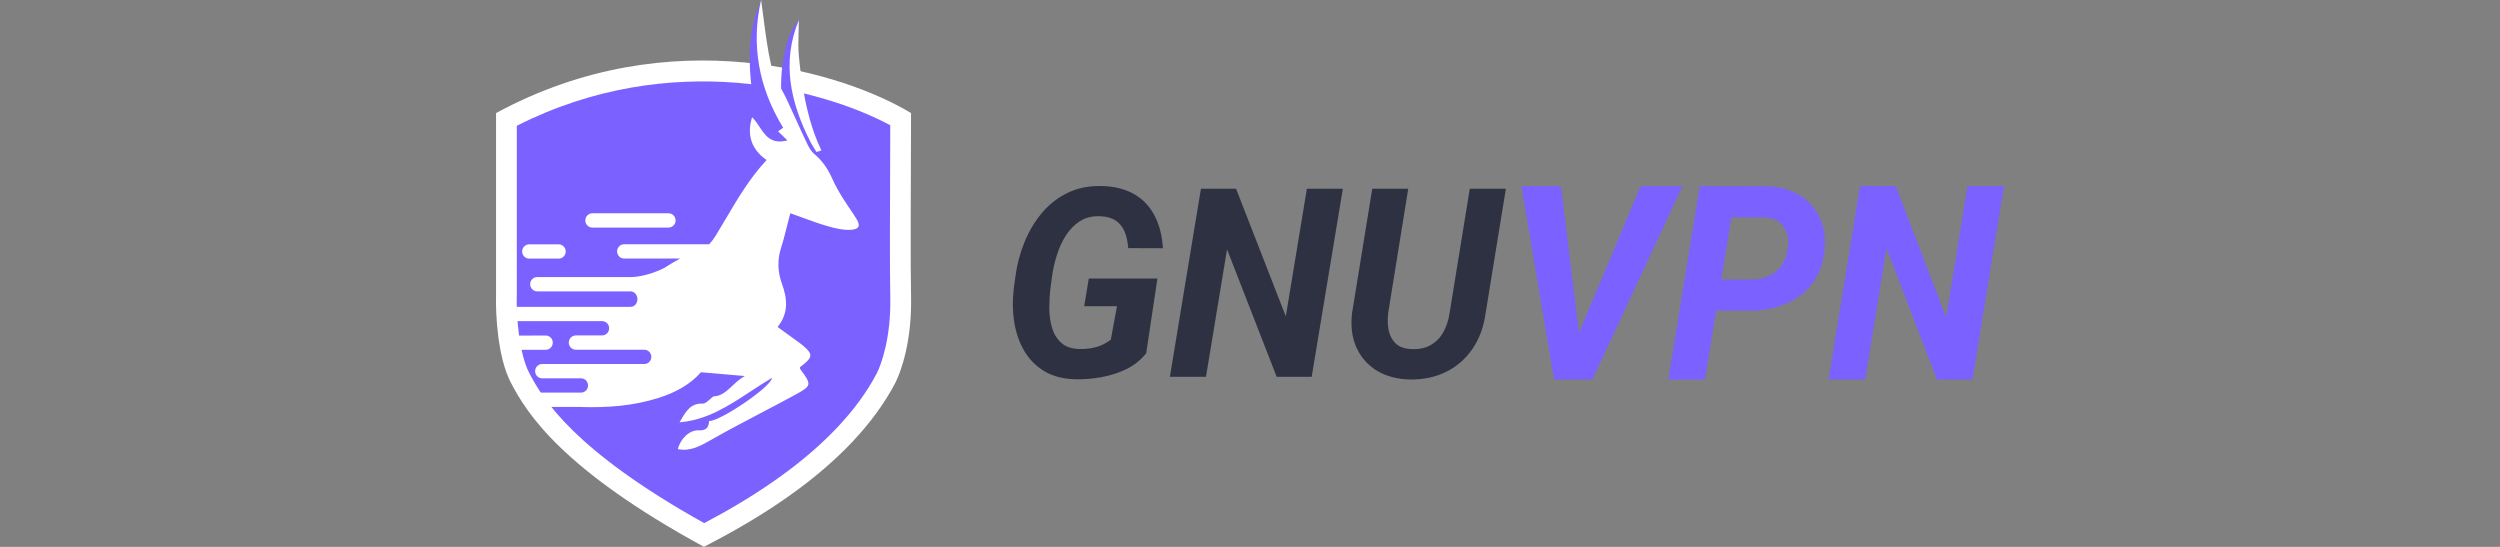
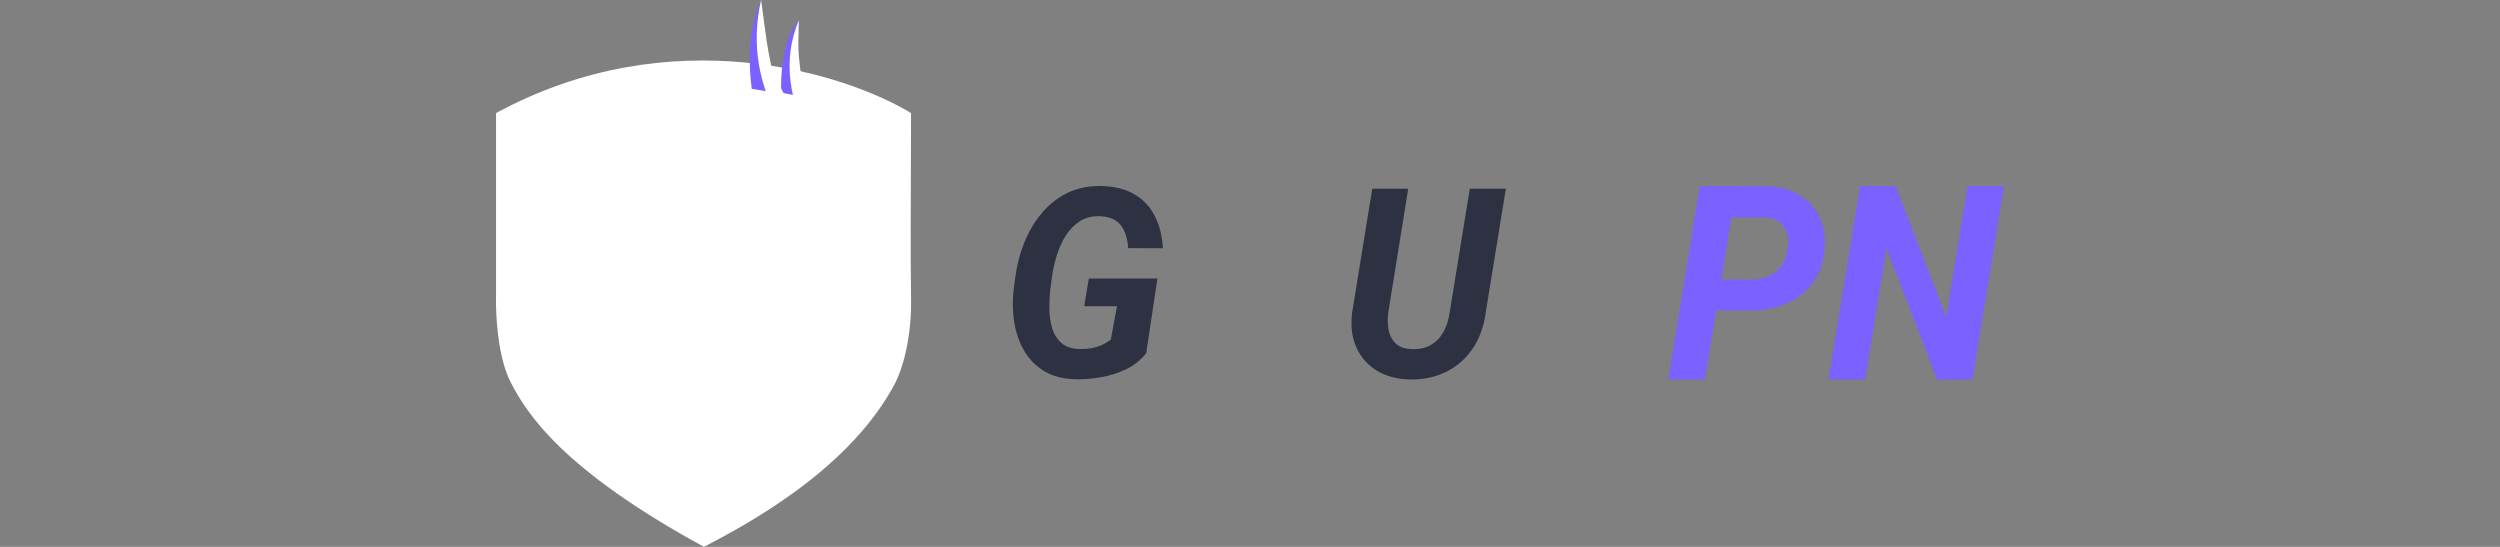
<svg xmlns="http://www.w3.org/2000/svg" id="a" viewBox="0 0 640 140">
  <rect x="0" y="0" width="640" height="140" fill="#808080" stroke="none" />
  <path d="M296.3,71.3l-2.87,19.11c-1.37,1.74-3.07,3.11-5.11,4.1-2.02,.97-4.15,1.65-6.4,2.05-2.25,.4-4.39,.57-6.43,.53-3.13-.04-5.8-.71-8.01-1.98-2.19-1.3-3.93-3.04-5.24-5.22-1.28-2.18-2.14-4.64-2.59-7.37-.44-2.76-.48-5.62-.13-8.6l.41-3.01c.4-3.09,1.17-6.03,2.3-8.83,1.14-2.82,2.62-5.32,4.45-7.51,1.83-2.2,4.02-3.92,6.56-5.16,2.54-1.26,5.44-1.85,8.67-1.79,3.24,.07,5.99,.73,8.26,1.98,2.27,1.26,4.04,3.06,5.3,5.42,1.28,2.34,2.03,5.18,2.24,8.53l-8.89-.03c-.11-1.59-.41-2.99-.91-4.2-.5-1.21-1.26-2.16-2.27-2.84-1.01-.68-2.33-1.06-3.97-1.12-2.02-.09-3.75,.33-5.2,1.26-1.45,.93-2.67,2.17-3.66,3.74-.97,1.54-1.73,3.24-2.3,5.09-.57,1.83-.97,3.63-1.2,5.39l-.41,3.11c-.19,1.61-.28,3.31-.28,5.09,.02,1.76,.26,3.43,.73,4.99,.48,1.54,1.28,2.81,2.4,3.8,1.11,.97,2.67,1.48,4.67,1.52,.97,.02,1.91-.04,2.84-.2,.93-.15,1.82-.41,2.68-.76,.86-.37,1.67-.86,2.43-1.45l1.58-8.56h-8.39l1.17-7.08h17.6Z" style="fill:#2d3142;" />
-   <path d="M343.77,48.32l-7.98,48.14h-8.96l-12.71-32.63-5.39,32.63h-9.24l7.95-48.14h8.99l12.74,32.67,5.39-32.67h9.21Z" style="fill:#2d3142;" />
  <path d="M376.29,48.32h9.21l-5.17,31.77c-.48,3.57-1.61,6.65-3.38,9.22-1.75,2.56-3.99,4.52-6.75,5.89-2.73,1.34-5.82,1.99-9.24,1.95-3.2-.07-5.98-.79-8.36-2.18-2.35-1.41-4.12-3.37-5.3-5.89-1.18-2.53-1.57-5.52-1.17-8.96l5.17-31.81h9.21l-5.14,31.84c-.19,1.65-.14,3.17,.16,4.56,.32,1.37,.95,2.48,1.89,3.34,.97,.84,2.33,1.28,4.1,1.32,1.87,.07,3.47-.29,4.79-1.06,1.32-.77,2.39-1.86,3.18-3.27,.8-1.43,1.34-3.07,1.61-4.93l5.17-31.81Z" style="fill:#2d3142;" />
-   <path d="M403.72,86.4l16.29-38.77h10.69l-23.04,49.52h-7.07l3.14-10.75Zm-4.13-38.77l4.89,39.66,.1,9.86h-6.75l-8.35-49.52h10.11Z" style="fill:#7b61ff;" />
  <path d="M448.1,79.53l-12.06-.03,1.31-7.96,11.07,.03c1.58,0,3.03-.29,4.35-.88,1.32-.61,2.41-1.5,3.26-2.65,.85-1.16,1.4-2.61,1.63-4.35,.21-1.47,.14-2.8-.22-3.98-.36-1.18-1-2.13-1.92-2.86-.92-.73-2.1-1.12-3.55-1.19l-8.73-.03-6.79,41.53h-9.37l8.06-49.52,17.12,.03c2.97,.07,5.61,.75,7.94,2.04,2.33,1.27,4.12,3.08,5.38,5.44,1.28,2.34,1.79,5.16,1.53,8.47-.28,3.61-1.33,6.59-3.17,8.95-1.83,2.36-4.15,4.12-6.94,5.27-2.77,1.13-5.74,1.7-8.9,1.7Z" style="fill:#7b61ff;" />
  <path d="M513.03,47.62l-8.09,49.52h-9.09l-12.9-33.57-5.47,33.57h-9.37l8.06-49.52h9.12l12.93,33.6,5.47-33.6h9.34Z" style="fill:#7b61ff;" />
  <path d="M126.99,75.69V28.95c44.91-24.38,89.54-10.16,106.24,0-.07,19.27-.17,39.56,0,46.73,.27,11.65-2.56,19.35-3.95,22.18-11.48,22.05-37.42,36.08-49.07,42.13-36.18-19.72-45.32-34.06-49.48-42.13-3.33-6.45-3.88-17.48-3.74-22.18Z" style="fill:#fff;" />
-   <path d="M132.3,75.84V32.2c39.67-20.08,78.66-9.23,95.6-.14v2.72c-.07,17.35-.14,34.49,.01,41.02,.25,10.64-2.32,17.45-3.38,19.64-5.22,10-13.86,18.42-22.9,25.19-7.8,5.84-15.65,10.27-21.36,13.29-33.37-18.61-41.35-31.77-44.83-38.53-1.23-2.39-2.11-6.02-2.62-9.97-.5-3.85-.59-7.5-.53-9.59Z" style="fill:#7b61ff;" />
  <path d="M196.66,23.45L194.85,.18c-3.71,7.95-3.07,17.46-2.4,22.56l4.21,.71Z" style="fill:#7b61ff;" />
  <path d="M203.24,24.37l1.34-19.16c-4.05,3.83-4.85,14.1-4.58,18.51l3.24,.64Z" style="fill:#7b61ff;" />
  <g>
    <path d="M218.65,55.11l.31,.46c1.33,1.94,1.26,3.08-1,3.25-2.06,.16-4.25-.39-6.28-.98-2.22-.64-4.39-1.44-6.6-2.25-.92-.34-1.84-.67-2.77-1-.28,1.07-.53,2.07-.77,3.03-.53,2.1-1,3.98-1.59,5.83-.99,3.12-.88,6.13,.23,9.2,1.35,3.73,1.79,7.44-1.11,11.06,.38,.28,.75,.54,1.11,.8h0c1,.72,1.93,1.39,2.85,2.07,.24,.17,.48,.34,.72,.52,.65,.46,1.3,.93,1.91,1.45,2.57,2.22,2.45,2.93-.85,5.44v.15c0,.13-.02,.25,.04,.33,2.99,4.05,3.01,4.26-1.37,6.64-2.9,1.58-5.82,3.12-8.75,4.65-4.05,2.13-8.11,4.26-12.1,6.51-.25,.14-.5,.28-.74,.42-2.62,1.48-5.14,2.92-8.35,2.29,.58-2.6,2.98-4.94,5.29-4.81,1.88,.1,2.63-.69,2.7-2.41,2.42,.32,15.85-8.63,16.12-11.04-1.85,1.09-3.64,2.26-5.43,3.44h0c-5.66,3.72-11.25,7.39-18.25,7.95,.14-.22,.27-.45,.4-.68,1.27-2.17,2.49-4.25,5.51-4.1,.55,.03,1.14-.48,1.79-1.05,.31-.27,.64-.56,.98-.8,1.99-.06,3.35-1.33,4.83-2.71,.95-.89,1.95-1.83,3.2-2.51l-2.23-.19c-3.18-.27-6.04-.52-9.01-.78-2.73,3.14-6.58,5.24-10.86,6.58-6.53,2.06-13.17,2.54-19.85,2.32v-.02h-7.84l-2.66-3.66h10.51c.99,0,1.8-.82,1.8-1.83s-.81-1.83-1.8-1.83h-9.95c-.99,0-1.8-.82-1.8-1.83s.81-1.83,1.8-1.83h26.15c.99,0,1.8-.82,1.8-1.83s-.81-1.83-1.8-1.83h-17.53c-.99,0-1.8-.82-1.8-1.83s.81-1.83,1.8-1.83h6.73c.99,0,1.8-.82,1.8-1.83s-.81-1.83-1.8-1.83h-21.76l-.19-3.66h7.55c5.77,0,10.83,0,14.9,0h.04c2.72,0,4.99,0,6.73,0,1.14,0,1.77-.99,1.77-1.97,0-1.08-.77-1.99-1.77-1.99h-23.89c-.99,0-1.8-.82-1.8-1.83s.81-1.83,1.8-1.83h23.89c3.99,0,8.35-2.15,8.68-2.36h0c1.32-.84,2.63-1.66,4-2.38h-14.31c-.99,0-1.8-.82-1.8-1.83s.81-1.83,1.8-1.83h21.76c.67-.71,1.27-1.53,1.73-2.29,.84-1.37,1.66-2.76,2.48-4.15h0c3.13-5.3,6.26-10.6,10.5-15.12-3.87-2.7-5.12-6.37-3.72-10.96,.71,.66,1.29,1.53,1.87,2.41,1.5,2.28,3.04,4.62,7.18,3.52l-.58-.56h0c-.67-.65-1.2-1.16-1.8-1.75,.39-.28,.75-.55,1.11-.81l.18-.13c-6.39-10.43-8.22-21.48-5.65-32.72,.22,1.51,.42,3.06,.62,4.64h0c.51,3.95,1.04,8.09,1.96,12.12,.48,2.12,1.55,4.1,2.62,6.08,.51,.94,1.02,1.88,1.46,2.84,.67,1.45,1.34,2.9,2,4.36h0c1.01,2.22,2.01,4.43,3.06,6.62,.48,1.01,1.06,2.09,1.89,2.78,2.12,1.77,3.51,3.86,4.66,6.44,1.46,3.26,3.52,6.26,5.55,9.22Z" style="fill:#fff;" />
    <path d="M133.24,89.55h6.47c.99,0,1.8-.82,1.8-1.83s-.81-1.83-1.8-1.83l-7.23,.03,.76,3.62Z" style="fill:#fff;" />
    <path d="M208.5,38.08h0c-.36-.59-.73-1.17-1.04-1.79-5.13-10.06-7.4-20.41-2.96-31.14,0,.94-.03,1.92-.06,2.91h0c-.06,2.13-.13,4.35,.09,6.55,1.39,14.29,4.25,20.58,5.32,22.94,.21,.47,.36,.78,.4,.97-.2,.07-.4,.14-.61,.2h0c-.2,.07-.4,.14-.61,.2-.17-.28-.34-.56-.52-.84Z" style="fill:#fff;" />
-     <path d="M133.67,64.38c0-1.01,.81-1.83,1.8-1.83h7.55c.99,0,1.8,.82,1.8,1.83s-.81,1.83-1.8,1.83h-7.55c-.99,0-1.8-.82-1.8-1.83Z" style="fill:#fff;" />
    <path d="M151.64,54.6c-.99,0-1.8,.82-1.8,1.83s.81,1.83,1.8,1.83h19.51c.99,0,1.8-.82,1.8-1.83s-.81-1.83-1.8-1.83h-19.51Z" style="fill:#fff;" />
  </g>
</svg>